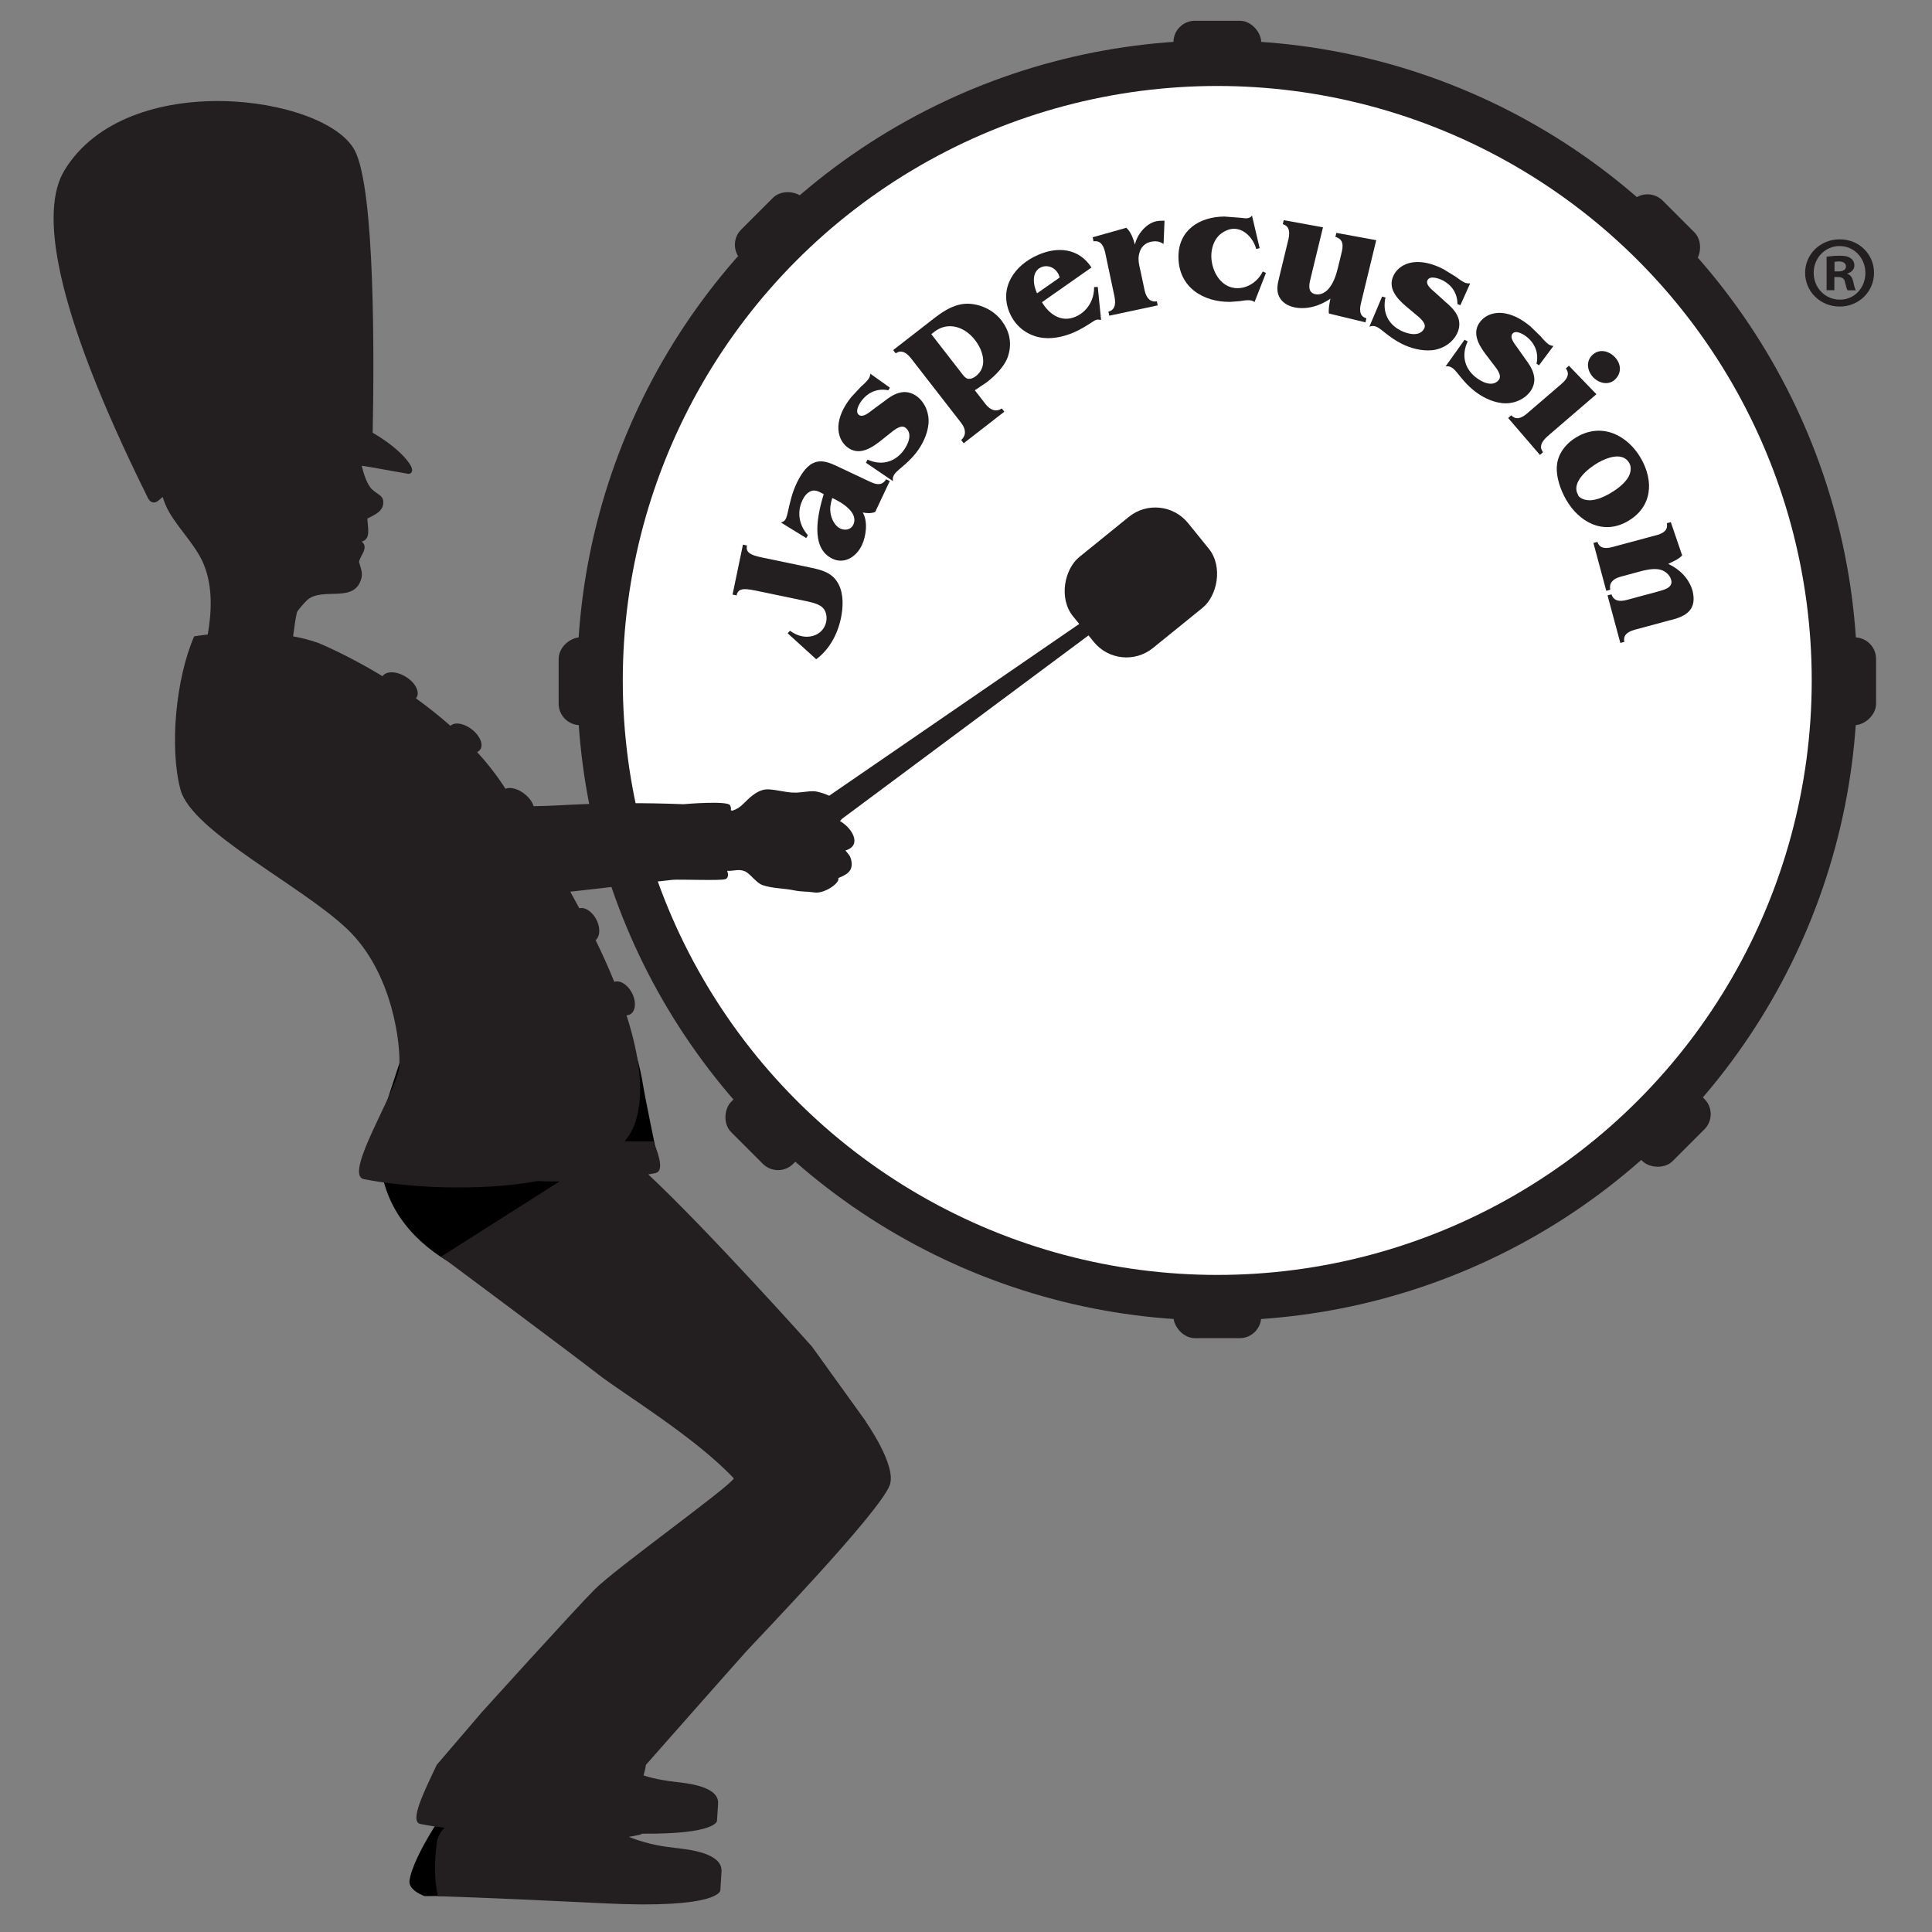
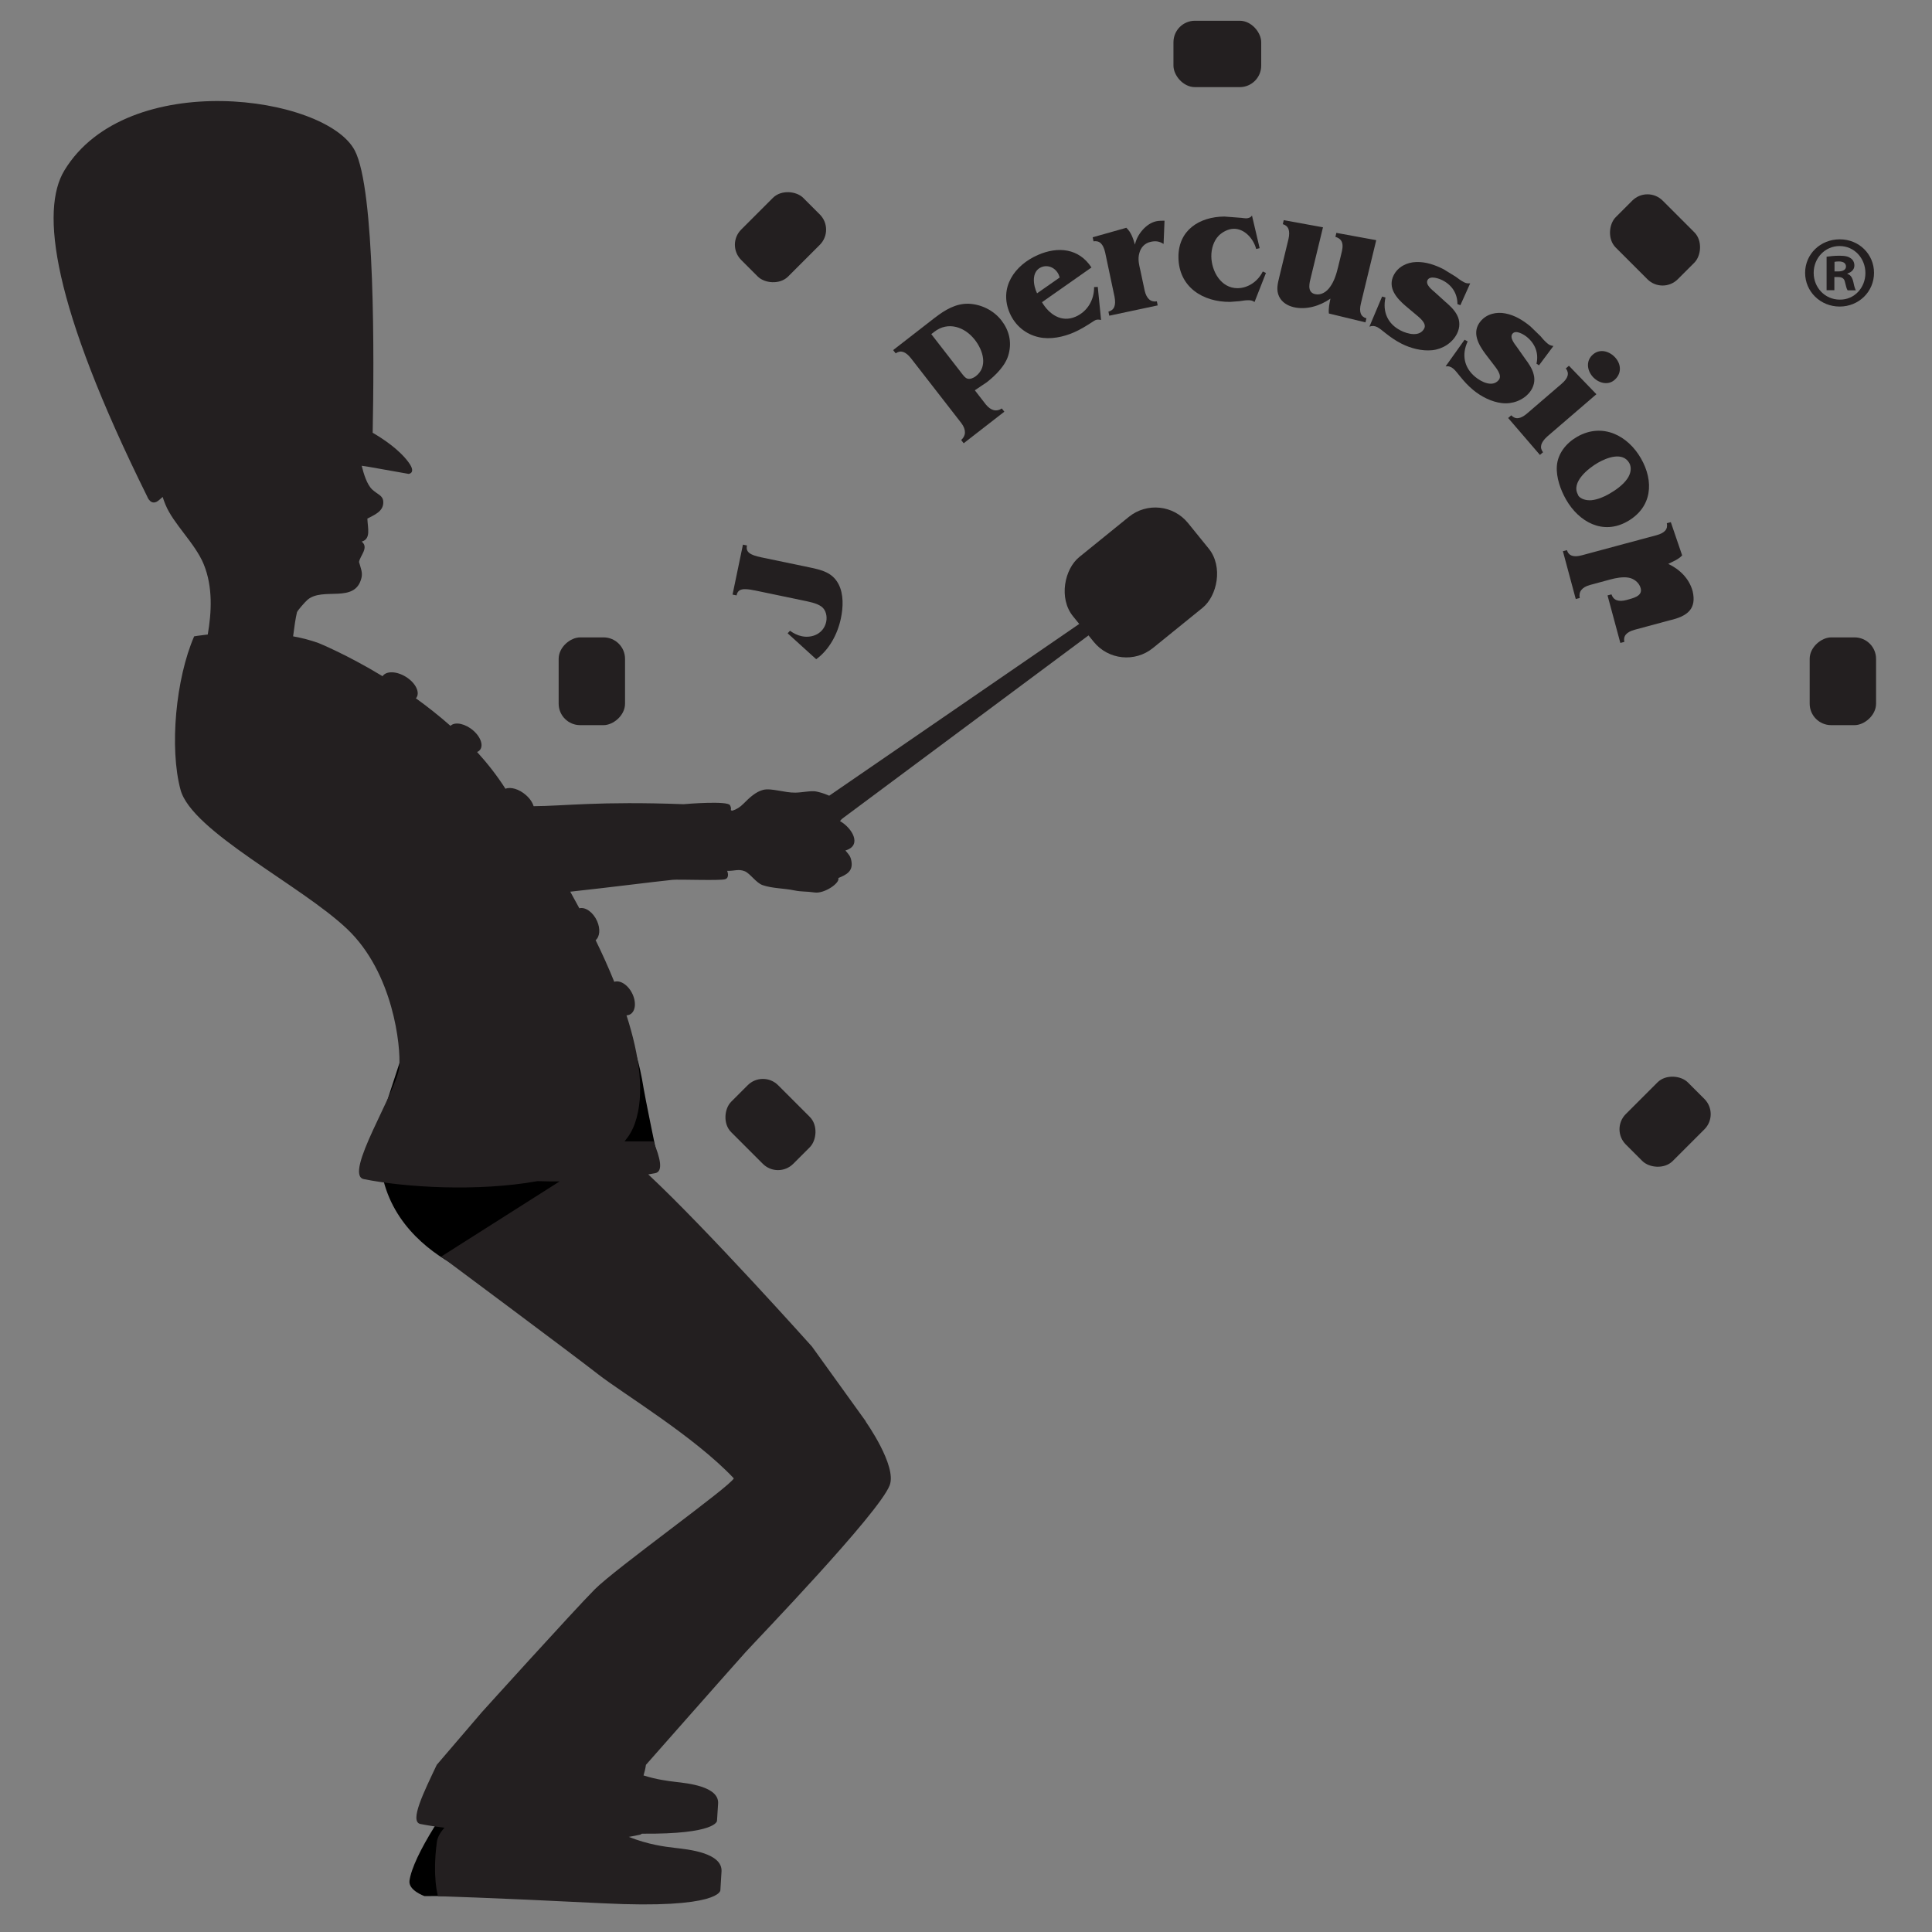
<svg xmlns="http://www.w3.org/2000/svg" id="a" viewBox="0 0 367.86 367.86">
  <rect x="0" y="0" width="367.86" height="367.86" fill="#808080" stroke="none" />
  <defs>
    <style>.b{fill:#000;}.b,.c,.d{stroke-width:0px;}.c,.d{fill:#231f20;}.d{fill-rule:evenodd;}.e{fill:#fff;stroke:#231f20;stroke-miterlimit:10;stroke-width:8.68px;}</style>
  </defs>
  <rect class="c" x="342.53" y="123.4" width="16.71" height="12.64" rx="4.09" ry="4.09" transform="translate(221.17 480.6) rotate(-90)" />
  <rect class="c" x="104.34" y="123.4" width="16.71" height="12.64" rx="4.09" ry="4.09" transform="translate(-17.03 242.41) rotate(-90)" />
  <rect class="c" x="223.43" y="3.96" width="16.71" height="12.64" rx="4.09" ry="4.09" transform="translate(463.57 20.55) rotate(-180)" />
-   <rect class="c" x="223.43" y="242.15" width="16.71" height="12.64" rx="4.09" ry="4.09" transform="translate(463.57 496.94) rotate(-180)" />
  <rect class="c" x="140.26" y="38.84" width="16.71" height="12.64" rx="4.09" ry="4.09" transform="translate(285.63 -27.99) rotate(135)" />
  <rect class="c" x="308.68" y="207.27" width="16.71" height="12.64" rx="4.09" ry="4.09" transform="translate(692.25 140.43) rotate(135)" />
  <rect class="c" x="306.77" y="39.36" width="16.71" height="12.64" rx="4.09" ry="4.09" transform="translate(505.65 300.81) rotate(-135)" />
  <rect class="c" x="138.34" y="207.79" width="16.71" height="12.64" rx="4.09" ry="4.09" transform="translate(99.03 469.24) rotate(-135)" />
-   <circle class="e" cx="231.77" cy="129.56" r="117.53" />
  <path class="b" d="M132.88,360.93l-52.07.09s-3.1-1.09-2.84-2.94c.66-4.66,7.08-14.67,14.73-23.99,0,0,31.21-43.57,51.56-48.62.95-.24,1.79-1.36.78-2.06-5.87-4.05-27.64-19.33-52.09-39.79,0,0-27.73-7.61-18.94-34.93,7.93-24.65,5.96-15.74,5.96-15.74l40.75,6.82s.98,2.1,1.84,7.52c.21,1.35,2.26,11.45,2.69,13.32.86,3.71-7.74-1.19-8.28.86,0,0,32.89,27.35,48.96,58.77,4.51,8.81-34.64,42.88-62.18,61.27-1,.67-8.38,5.98-2.34,7.99,4.81,1.6,7.95.68,30.62,3.81,6.88.95.86,7.61.86,7.61Z" />
  <rect class="c" x="206.1" y="96.8" width="22.29" height="28.19" rx="8.02" ry="8.02" transform="translate(166.61 -127.7) rotate(50.98)" />
  <polygon class="d" points="145.39 160.09 148.53 164.68 215.85 114.59 214.54 112.58 145.39 160.09" />
  <path class="d" d="M164.88,270.67l-10.28-14.28s-19.82-22.18-31.17-32.78c.44-.08.9-.15,1.31-.23,1.58-.31,1-2.82-.33-6.06h-5.49c.87-1.04,1.54-2.19,1.98-3.46,1.91-5.51.87-12.83-1.61-20.54.16,0,.31-.03.46-.08,1.17-.4,1.49-2.14.72-3.88-.77-1.74-2.34-2.82-3.51-2.42,0,0,0,0,0,0-1.08-2.67-2.28-5.33-3.55-7.93.79-.65.94-2.14.28-3.63-.74-1.68-2.23-2.74-3.38-2.44-.58-1.07-1.15-2.13-1.73-3.16,7.85-.85,15.34-1.83,19.49-2.26,1.17-.12,9.12.2,10.02-.12.91-.32.36-1.59.36-1.59,1.42.05,2.15-.41,3.36.08,1,.4,2.15,2.21,3.39,2.64,1.95.66,3.97.57,6.07,1.01,1.41.29,2.12.14,3.83.39,1.84.27,4.88-1.8,4.52-2.75,1.5-.61,2.82-1.26,2.5-3.17-.17-1-.44-1.22-1.15-2.08,3.27-.95,1.27-4.29-1.03-5.59,2.49-3.02-1.83-5.1-4.54-5.64-.92-.19-2.58.19-3.92.22-2.05.05-4.63-.92-6.17-.53-1.41.36-2.6,1.48-3.7,2.59-.7.72-1.42,1.15-2.16,1.37-.63-.09.02-.16-.46-1.04-.48-.88-8.36-.24-8.84-.19-16.1-.6-22.9.36-28.55.38-.2-.69-.7-1.45-1.45-2.11-1.3-1.15-2.92-1.62-3.91-1.21-1.59-2.49-3.42-4.83-5.4-7,.15-.06.29-.14.41-.25.88-.78.39-2.49-1.11-3.81-1.5-1.32-3.43-1.75-4.31-.97-.02.02-.03.04-.05.06-2.17-1.92-4.4-3.67-6.6-5.26.05-.06.11-.1.15-.17.65-1.07-.28-2.83-2.08-3.93-1.78-1.09-3.73-1.12-4.41-.1-6.86-4.16-12.21-6.32-12.21-6.32-1.55-.56-3.17-.97-4.82-1.27.23-1.85.47-3.48.73-4.56.1-.39,1.63-2.07,1.99-2.38,2.94-2.55,9.1.81,10.3-4.21.24-1.02-.13-1.78-.47-3.01.2-1.21,1.93-2.73.51-3.88,1.81-.52,1.14-2.56,1.08-4.38,1.27-.69,3.08-1.33,3.03-3.15-.03-1.27-1.01-1.37-2.11-2.39-.99-.92-1.63-2.99-2-4.52.47.07.95.14,1.43.22l7.51,1.33s1.51-.13-.02-2.21c-1.77-2.41-4.74-4.41-6.83-5.62.28-14.05.48-46.32-3.41-53.75-5.5-10.51-43.38-15.84-55.29,3.8-4.58,7.55-2.38,25.47,15.77,62.09,0,0,.72,2.06,2.31.63.19-.17.4-.36.63-.55.16.49.33.98.53,1.45,1.51,3.7,5.66,7.37,7.3,11.39,1.75,4.29,1.49,9.12.76,13.35-1.61.18-2.59.35-2.59.35-3.51,8.06-4.73,21.26-2.6,29.2,2.12,7.94,22.96,18.18,31.74,26.53,8.79,8.36,10.24,22.38,9.91,26.28-.39,4.52-10.76,20.54-6.74,21.34,7.96,1.59,21.69,2.42,33.07.38,1.41.05,2.82.06,4.21.05l-22.55,14.31s25.1,18.68,29.83,22.38,18.35,11.86,25.88,19.85c-.65,1.52-22.48,17.12-26.46,21.12s-21.51,23.4-21.51,23.4l-8.59,10.03c-2.36,5-5.29,10.82-3.12,11.26,1.35.27,2.9.51,4.59.71-.8.89-1.33,1.81-1.45,2.74-.9,6.72.22,10.31.22,10.31,0,0,8.96.22,31.36,1.34,22.4,1.12,22.4-2.46,22.4-2.46l.22-3.59c.22-3.59-6.5-4.22-8.74-4.48-2.22-.26-5.22-.65-8.91-2.11.76-.13,1.47-.27,2.13-.42.14-.03.25-.1.34-.19,14.31.13,14.32-2.45,14.32-2.45l.21-3.29c.21-3.29-5.96-3.87-8.01-4.11-1.62-.19-3.71-.46-6.19-1.24.2-.65.36-1.32.46-2.02,0,0,16.82-19.07,18.97-21.45,2.15-2.38,25.4-26.45,27.44-31.78,1.42-3.69-4.58-12.15-4.58-12.15Z" />
  <path class="c" d="M143.65,112.41c-2.15-.45-3.17-.31-3.4.96l-.77-.16,1.98-9.51.77.16c-.29,1.25.58,1.82,2.73,2.26l9.26,1.93c2.24.47,4.28.96,5.43,3.15,1.01,1.91.9,4.44.46,6.53-.63,3.01-2.21,5.97-4.7,7.79l-5.44-4.94.45-.48c.7.5,1.42.87,2.25,1.04,2.06.43,4.18-.57,4.64-2.75.21-1.01-.02-2.21-.87-2.87-.97-.71-2.36-.94-3.84-1.25l-8.96-1.87Z" />
-   <path class="c" d="M156.61,93.97c-.67-.35-1.32-.73-2.09-.5-.86.29-1.39,1.04-1.75,1.81-1.08,2.29-.59,4.78,1.06,6.63l-.32.54-4.81-2.96c.42-.15.72-.28.92-.71.17-.37.28-.8.37-1.21.44-1.97.81-3.7,1.7-5.57.63-1.33,1.67-3.09,3.03-3.77,1.7-.89,3.45-.04,4.98.69l5.16,2.43c1.3.61,2.87,1.56,3.85-.09l.71.33-2.78,5.89c-.76.3-1.58.26-2.37.1,1.02,1.73.64,4.53-.18,6.25-1,2.12-3.25,3.66-5.58,2.56-4.39-2.07-2.75-8.71-1.67-12.32l-.23-.11ZM158.13,97.64c.14,1.1.8,2.49,1.85,2.99.88.42,2.02.26,2.48-.7,1.11-2.35-2.26-4.32-4-5.11-.27.94-.48,1.82-.33,2.82Z" />
-   <path class="c" d="M169.45,73.8l-.32.51c-1.99-.41-3.78.33-5.02,1.91-.45.57-1.4,2.13-.59,2.77.76.6,1.96-.45,2.55-.9l2.2-1.62c.84-.66,1.85-1.38,2.86-1.65,1.23-.39,2.51-.09,3.52.7,1.55,1.22,2.33,3.27,2.13,5.24-.19,1.96-1.17,3.95-2.37,5.48-.82,1.03-1.58,1.75-2.55,2.58-.4.36-1.1.89-1.43,1.31-.37.47-.5.88-.41,1.48l-5.14-3.5.31-.59c2.54,1.13,5.02.57,6.73-1.59.91-1.16,1.98-3.31.5-4.48-.94-.74-2.36.61-3.08,1.16l-1.84,1.46c-1.78,1.39-4.07,2.73-6.19,1.06-1.4-1.11-1.91-2.94-1.6-4.7.3-1.8,1.23-3.38,2.36-4.81l1.86-2c.49-.41.97-.87,1.38-1.39.27-.34.35-.64.41-1.07l3.73,2.66Z" />
  <path class="c" d="M178.04,60.47c1.86-1.44,3.91-2.68,6.32-2.64,2.44.08,4.82,1.25,6.32,3.18,1.44,1.86,1.99,4.05,1.39,6.34-.5,2.17-2.51,4.13-4.19,5.44l-2.27,1.52,2.07,2.67c1.02,1.27,2.12,1.45,3.07.79l.48.62-7.74,6.01-.48-.62c.88-.76,1.02-1.9.04-3.21l-9.61-12.37c-1.02-1.27-1.94-1.58-2.9-.92l-.48-.62,7.97-6.19ZM182.91,70.82c.31.4.81,1.15,1.31,1.28.52.15,1.18-.16,1.58-.47,2.37-1.84,1.36-4.94-.18-6.92-1.9-2.45-5.09-3.59-7.73-1.53l-.57.44,5.59,7.2Z" />
  <path class="c" d="M198.39,57.53c1.35,2.31,3.71,3.95,6.41,2.77,2.27-.99,3.55-3.23,3.52-5.64l.7-.03.63,6.29c-.4-.06-.71-.13-1.08.03-.2.09-.41.25-.59.36-1.12.73-2.25,1.43-3.48,1.97-2.01.88-4.51,1.42-6.71.92-2.5-.55-4.49-2.21-5.52-4.56-2.12-4.85.89-9.15,5.37-11.1,3.79-1.66,7.78-1.28,10.18,2.39l-9.42,6.61ZM201.77,52.83l-.18-.5c-.56-1.29-2.01-2.03-3.36-1.44-1.89.83-1.51,3.43-.77,4.96l4.32-3.02Z" />
  <path class="c" d="M217.94,55.31c.37,1.59,1.18,2.25,2.33,2.07l.16.77-9.22,1.96-.16-.77c1.12-.3,1.47-1.21,1.16-2.84l-1.79-8.46c-.37-1.59-1.06-2.27-2.21-2.09l-.16-.77,6.41-1.81c.92.86,1.3,2.06,1.64,3.21.37-1.9,2.12-4.04,4.05-4.45.52-.11,1.07-.1,1.58-.11l-.18,4.43c-.78-.51-1.51-.61-2.43-.41-1.13.24-1.89,1.04-2.18,2.13-.35,1.23-.04,2.25.22,3.45l.79,3.71Z" />
  <path class="c" d="M238.87,57.5c-.44-.31-.79-.34-1.32-.33-.5,0-1,.1-1.5.17l-1.82.14c-5.2.05-9.8-2.83-9.85-8.5-.04-5.14,3.97-7.71,8.74-7.75l3.26.25c.28.03.6.09.88.09.44,0,.91-.17,1.12-.54l1.46,6.22-.66.16c-.49-1.91-2.17-3.87-4.26-3.85-1.03,0-2.19.62-2.87,1.31-.99,1.01-1.42,2.55-1.41,3.93.03,2.85,1.84,6.09,5,6.07,2.07-.02,3.9-1.35,4.8-3.18l.6.28-2.17,5.53Z" />
  <path class="c" d="M259.99,61.38l-6.97-1.69c-.09-.96.1-1.88.3-2.83-1.98,1.39-4.63,2.2-7.03,1.62-1.16-.28-2.23-.93-2.76-2.05-.57-1.23-.25-2.44.06-3.72l1.74-7.19c.35-1.59.03-2.51-1.08-2.84l.18-.76,7.47,1.36-2.28,9.41c-.26,1.07-.84,2.92.75,3.31,1.16.28,2.23-.43,2.88-1.37.83-1.15,1.23-2.54,1.56-3.91l.43-1.77c.36-1.49.99-3.27-.97-3.85l.18-.76,7.59,1.39-2.92,12.06c-.38,1.58-.06,2.5,1.05,2.83l-.18.76Z" />
  <path class="c" d="M278.06,58.11l-.56-.21c.01-2.03-1.07-3.64-2.86-4.54-.64-.33-2.36-.95-2.83-.03-.44.87.83,1.83,1.39,2.32l2.02,1.83c.81.69,1.71,1.54,2.19,2.48.62,1.12.59,2.44,0,3.59-.89,1.76-2.75,2.93-4.71,3.13-1.96.2-4.1-.36-5.84-1.24-1.17-.6-2.03-1.2-3.03-1.99-.43-.33-1.09-.9-1.56-1.15-.53-.27-.96-.31-1.53-.11l2.42-5.73.64.19c-.6,2.72.43,5.03,2.89,6.28,1.31.67,3.64,1.28,4.49-.39.54-1.06-1.07-2.19-1.75-2.78l-1.8-1.51c-1.71-1.47-3.48-3.45-2.26-5.86.81-1.59,2.51-2.45,4.29-2.5,1.82-.06,3.56.54,5.18,1.36l2.33,1.43c.5.39,1.05.78,1.63,1.08.39.2.7.21,1.13.19l-1.88,4.18Z" />
  <path class="c" d="M293.05,69.57l-.5-.33c.46-1.98-.25-3.78-1.8-5.06-.56-.46-2.1-1.44-2.76-.65-.62.75.41,1.96.85,2.57l1.57,2.23c.64.85,1.34,1.87,1.59,2.9.36,1.23.04,2.51-.78,3.5-1.25,1.52-3.32,2.26-5.28,2.02-1.96-.23-3.93-1.25-5.42-2.48-1.02-.84-1.71-1.62-2.52-2.61-.35-.41-.86-1.12-1.28-1.46-.46-.38-.87-.52-1.47-.44l3.61-5.07.59.32c-1.18,2.52-.68,5.01,1.45,6.76,1.14.94,3.27,2.04,4.46.59.76-.92-.56-2.37-1.1-3.1l-1.43-1.87c-1.35-1.81-2.65-4.13-.93-6.21,1.13-1.38,2.98-1.85,4.73-1.5,1.79.34,3.35,1.3,4.76,2.46l1.96,1.9c.4.5.85.99,1.36,1.41.34.28.64.36,1.07.43l-2.74,3.67Z" />
  <path class="c" d="M298.73,69.64l5.23,5.42-9.38,8.07c-1.22,1.13-1.49,2.06-.78,2.98l-.59.51-6.05-7.03.59-.51c.8.84,1.77.71,3.03-.37l6.56-5.64c1.24-1.06,1.51-2,.8-2.92l.59-.51ZM303.32,67.48c1.38-1.18,3.22-.58,4.3.68,1.12,1.31,1.12,3.04-.23,4.2-1.28,1.1-3.13.54-4.17-.67-1.08-1.26-1.26-3.05.1-4.21Z" />
  <path class="c" d="M296.43,88.77c.15-2.39,1.77-4.41,3.87-5.61,4.79-2.74,9.63-.27,12.15,4.13,2.49,4.35,2.16,9.27-2.57,11.98-4.68,2.68-9.26.1-11.69-4.14-1.04-1.82-1.91-4.22-1.76-6.36ZM300.43,94.24c.48.84,1.7,1.08,2.6,1,1.16-.12,2.35-.62,3.36-1.2,1.22-.7,2.62-1.68,3.45-2.88.6-.85.92-2.05.38-3-1.26-2.2-4.29-1.01-5.95-.06-1.8,1.03-5.21,3.71-3.8,6.11l-.03.02Z" />
-   <path class="c" d="M315.39,101.91c1.57-.42,2.22-1.15,1.98-2.29l.76-.2,2.16,6.33c-.73.78-1.74,1.15-2.65,1.62,2.12.99,3.99,2.75,4.65,5.21.75,3.27-.86,4.74-4.41,5.54l-6.6,1.78c-1.6.43-2.24,1.19-2,2.32l-.76.2-2.44-9.05.75-.2c.36,1.1,1.31,1.5,2.92,1.06l5.81-1.57c1.02-.31,3.07-.66,2.64-2.24-.29-1.09-1.34-1.85-2.32-2-1.06-.2-2.45.07-3.48.35l-3.84,1.04c-1.6.43-2.2,1.34-1.96,2.48l-.76.2-2.45-9.11.76-.2c.36,1.1,1.29,1.41,2.89.97l8.35-2.25Z" />
+   <path class="c" d="M315.39,101.91c1.57-.42,2.22-1.15,1.98-2.29l.76-.2,2.16,6.33c-.73.78-1.74,1.15-2.65,1.62,2.12.99,3.99,2.75,4.65,5.21.75,3.27-.86,4.74-4.41,5.54l-6.6,1.78c-1.6.43-2.24,1.19-2,2.32l-.76.2-2.44-9.05.75-.2c.36,1.1,1.31,1.5,2.92,1.06c1.02-.31,3.07-.66,2.64-2.24-.29-1.09-1.34-1.85-2.32-2-1.06-.2-2.45.07-3.48.35l-3.84,1.04c-1.6.43-2.2,1.34-1.96,2.48l-.76.2-2.45-9.11.76-.2c.36,1.1,1.29,1.41,2.89.97l8.35-2.25Z" />
  <path class="c" d="M350.32,45.57c3.62,0,6.5,2.8,6.5,6.38s-2.88,6.42-6.54,6.42-6.58-2.84-6.58-6.42,2.92-6.38,6.58-6.38h.04ZM350.24,46.85c-2.76,0-4.91,2.3-4.91,5.1s2.14,5.1,4.98,5.1c2.76.04,4.87-2.26,4.87-5.06s-2.1-5.14-4.91-5.14h-.04ZM349.27,55.26h-1.48v-6.38c.58-.08,1.4-.19,2.45-.19,1.21,0,1.75.19,2.18.51.39.27.66.74.66,1.36,0,.78-.58,1.28-1.32,1.52v.08c.62.19.93.7,1.13,1.56.19.97.35,1.32.47,1.56h-1.56c-.19-.23-.31-.78-.51-1.56-.12-.66-.51-.97-1.32-.97h-.7v2.53ZM349.3,51.68h.7c.82,0,1.48-.27,1.48-.93,0-.58-.43-.97-1.36-.97-.39,0-.66.04-.82.08v1.83Z" />
</svg>